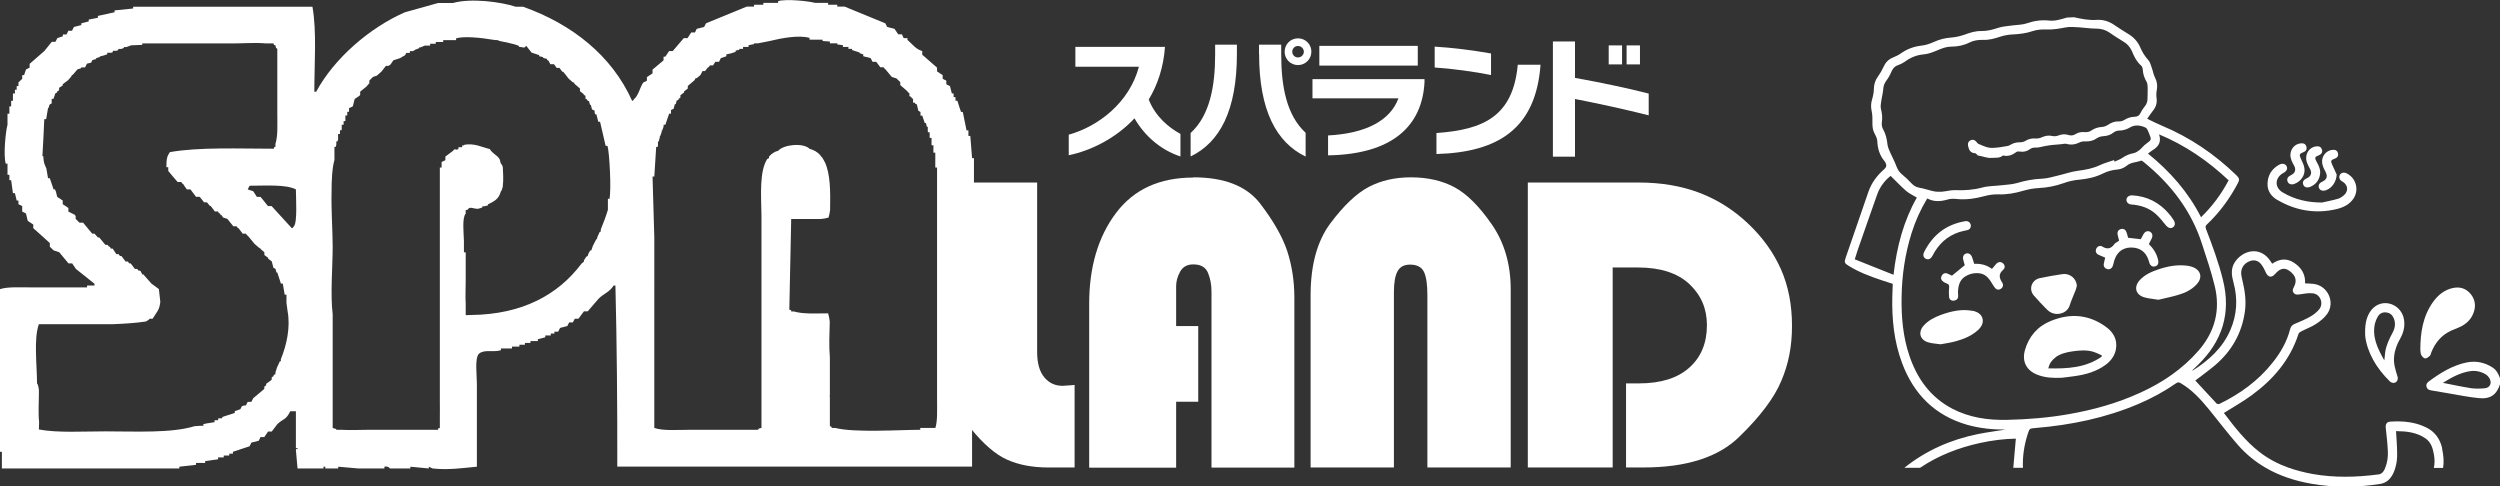
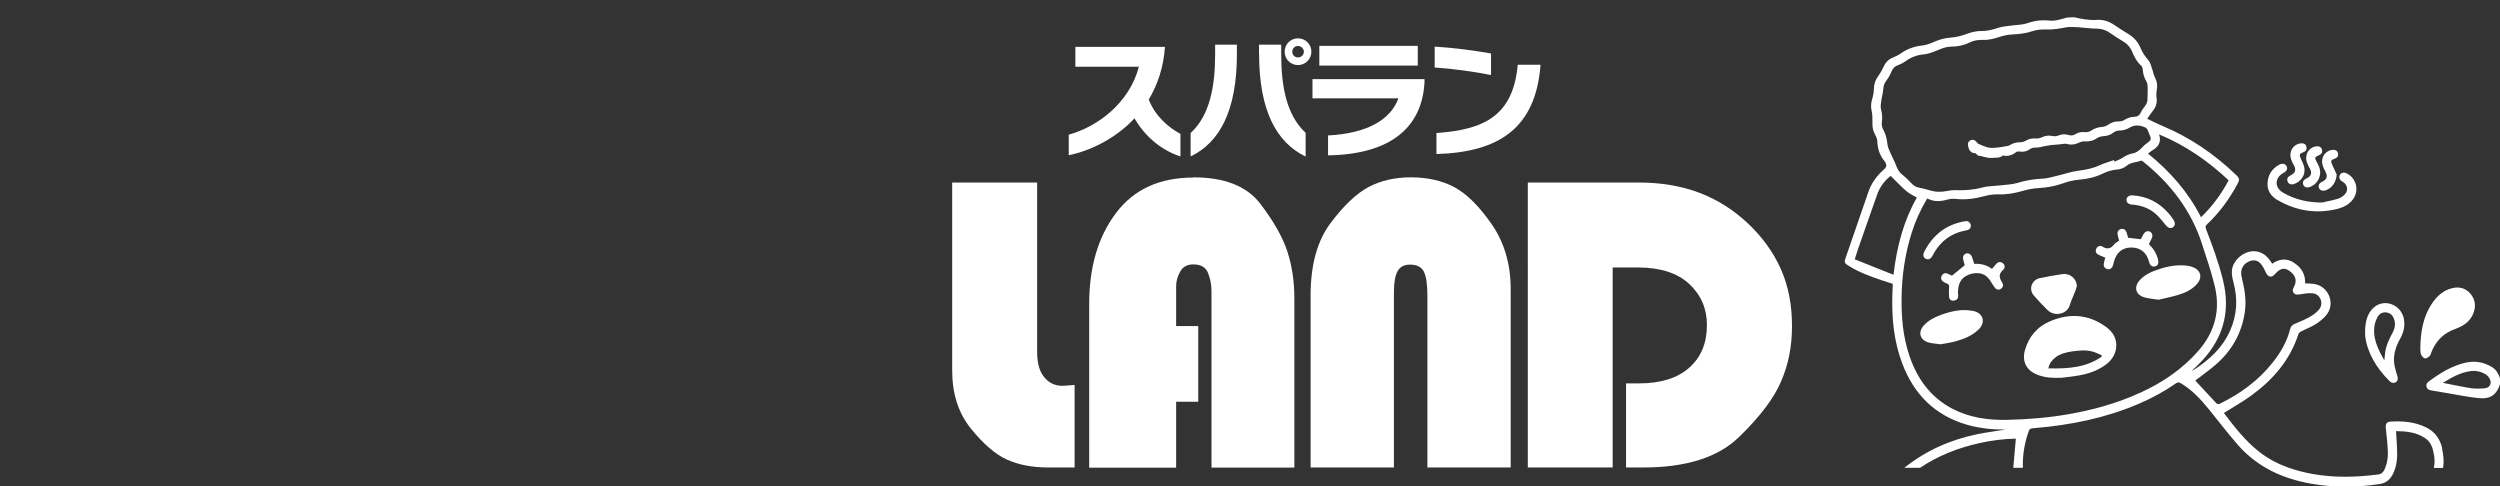
<svg xmlns="http://www.w3.org/2000/svg" id="layer" viewBox="0 0 226.27 44">
  <rect x="0" y="0" width="226.27" height="44" fill="#333333" stroke="none" />
  <g>
    <path d="M172.51,17.27c-.49-.43-.94-.9-1.4-1.36-.52,.4-.98,1.02-1.22,1.68-.6,1.68-1.18,3.36-1.77,5.05-.09,.24-.16,.49-.26,.82,1.17,.47,2.31,.92,3.51,1.4,.29-2.57,.93-4.91,2.11-6.99-.34-.21-.69-.36-.97-.6Z" fill="none" />
    <path d="M171.06,13.8c.18,.41,.39,.8,.55,1.22,.11,.28,.24,.52,.48,.71,.31,.25,.59,.53,.87,.82,.2,.21,.41,.36,.72,.41,.44,.08,.86,.23,1.3,.32,.24,.05,.5,.06,.74,.04,.42-.03,.83-.16,1.24-.14,.83,.03,1.63-.03,2.43-.24,.55-.15,1.14-.13,1.71-.2,.47-.06,.96-.07,1.41-.2,.76-.23,1.53-.36,2.33-.4,.44-.02,.88-.15,1.31-.26,.62-.15,1.24-.37,1.87-.45,.7-.09,1.36-.21,2-.51,.41-.19,.85-.31,1.28-.46,.02,.05,.04,.09,.06,.14,.24-.11,.49-.2,.71-.35,.31-.22,.64-.35,1.02-.42,.19-.03,.37-.16,.52-.28,.21-.16,.36-.39,.57-.54,.53-.38,.55-.38,.29-.98-.08-.18-.16-.44-.31-.51-.45-.21-.94-.29-1.4-.02-.32,.19-.65,.29-1.02,.29-.16,0-.35,.07-.47,.17-.29,.23-.61,.32-.97,.34-.19,0-.4,.08-.56,.19-.31,.22-.65,.29-1.02,.28-.18,0-.37,.02-.53,.09-.39,.2-.77,.25-1.19,.13-.14-.04-.32,.01-.47,.03-.3,.03-.61,.05-.91,.08-.17,.02-.35,.04-.52,.08-.28,.05-.57,.16-.85,.15-.22,0-.39,.02-.57,.15-.26,.2-.56,.26-.89,.21-.1-.02-.24-.02-.31,.03-.37,.28-.76,.43-1.23,.32-.3,.26-.66,.19-1.02,.22-.44,.04-.81-.16-1.22-.21-.05,0-.09-.08-.13-.11-.04-.04-.09-.1-.14-.1-.46-.01-.58-.33-.65-.7-.04-.22,.04-.39,.24-.48,.2-.09,.38-.02,.52,.15,.06,.07,.12,.15,.2,.19,.29,.12,.59,.26,.9,.33,.24,.05,.51,.02,.76,0,.23-.02,.46-.06,.68-.1,.16-.03,.35-.04,.48-.12,.28-.17,.55-.26,.88-.26,.18,0,.39-.04,.54-.13,.29-.18,.58-.24,.92-.22,.18,.01,.39-.03,.55-.1,.31-.15,.62-.2,.96-.12,.17,.04,.37,.02,.53-.04,.32-.12,.63-.16,.94-.05,.22,.08,.41,.06,.61-.07,.28-.18,.59-.22,.93-.19,.17,.02,.37-.04,.51-.14,.3-.21,.62-.31,.98-.33,.19-.01,.39-.09,.55-.2,.3-.21,.61-.32,.98-.3,.15,0,.32-.03,.44-.11,.3-.19,.6-.31,.96-.31,.27,0,.46-.12,.58-.39,.12-.26,.34-.48,.48-.73,.07-.12,.11-.28,.12-.43,.02-.36,.03-.71,.02-1.07,0-.18-.01-.39-.1-.55-.19-.34-.31-.69-.34-1.08,0-.13-.06-.3-.16-.39-.39-.34-.61-.78-.8-1.24-.18-.43-.47-.75-.88-.98-.4-.23-.78-.48-1.16-.75-.37-.26-.77-.37-1.23-.37-.52,0-1.05-.09-1.57-.12-.39-.02-.8-.06-1.18,.01-.57,.11-1.12,.22-1.71,.19-.42-.02-.87,.01-1.26,.14-.61,.2-1.23,.28-1.87,.31-.37,.02-.75,.09-1.11,.21-.5,.17-.99,.3-1.51,.28-.43-.01-.86,.04-1.25,.24-.52,.26-1.07,.37-1.64,.37-.44,0-.83,.15-1.23,.32-.4,.17-.82,.34-1.25,.38-.65,.06-1.2,.29-1.72,.66-.19,.14-.42,.25-.65,.33-.3,.1-.45,.3-.57,.58-.13,.3-.3,.59-.49,.85-.17,.22-.23,.45-.25,.72-.03,.38-.13,.76-.19,1.14-.03,.21-.07,.45-.02,.65,.11,.41,.15,.81,.08,1.24-.03,.2,.01,.44,.11,.61,.23,.42,.32,.87,.38,1.34,.03,.26,.16,.51,.26,.76Z" fill="none" />
    <path d="M200.87,36.55c1.86-.91,3.52-2.1,4.82-3.74,.71-.9,1.28-1.89,1.58-3.01,.07-.26,.2-.4,.43-.5,.48-.21,.97-.41,1.43-.67,.29-.17,.57-.39,.78-.65,.43-.53,.11-1.36-.57-1.44-.38-.05-.79,.04-1.18,.09-.22,.03-.41,.06-.56-.13-.15-.19-.08-.36,.02-.54,.3-.56,.16-1.05-.42-1.46-.45-.31-.84-.23-1.27,.27,0,0-.01,.02-.02,.02-.32,.37-.64,.31-.84-.15-.11-.25-.24-.5-.4-.71-.27-.35-.64-.45-1.01-.32-.62,.22-.93,.77-.78,1.41,.03,.12,.05,.25,.08,.37,.23,.95,.35,1.9,.21,2.87-.29,1.93-1.2,3.51-2.67,4.77-.6,.51-1.24,.96-1.81,1.4,.61,.67,1.25,1.37,1.9,2.05,.06,.06,.21,.1,.28,.06Z" fill="none" />
-     <path d="M199.21,19.66c1.03-1,1.84-2.1,2.5-3.34-1.85-1.75-3.9-3.16-6.3-4.16,.24,.71-.05,1.13-.59,1.45-.14,.08-.26,.19-.41,.3,2,1.62,3.64,3.48,4.8,5.76Z" fill="none" />
    <path d="M187.2,37.49c2.24-.39,4.41-1,6.48-1.94,2.02-.92,3.83-2.14,5.3-3.83,1.47-1.7,1.98-3.66,1.45-5.84-.31-1.28-.75-2.54-1.15-3.8-.97-3.01-2.82-5.41-5.25-7.39-.08-.06-.2-.17-.27-.15-.42,.16-.9,.12-1.28,.45-.22,.19-.55,.33-.84,.35-.48,.04-.92,.16-1.34,.37-.67,.33-1.37,.48-2.11,.55-.49,.04-.99,.16-1.45,.32-.73,.26-1.46,.4-2.23,.44-.48,.02-.97,.12-1.43,.25-.74,.21-1.47,.35-2.25,.32-.41-.01-.84,.05-1.24,.16-.83,.22-1.66,.35-2.52,.26-.27-.03-.56-.03-.82,.05-.62,.19-1.22,.24-1.84-.1-.62,1.03-1.09,2.08-1.43,3.18-.58,1.87-.86,3.78-.89,5.73-.03,1.82,.12,3.61,.71,5.34,.7,2.06,1.89,3.73,3.86,4.77,1.56,.82,3.25,1.06,4.99,1.02,1.86-.04,3.71-.19,5.54-.51Zm10.78-13.43c.17,.02,.35,.07,.51,.13,.73,.29,.89,.96,.35,1.54-.45,.49-1.03,.77-1.65,.96-.6,.18-1.21,.3-1.82,.45-.45-.07-.9-.09-1.32-.23-.77-.25-.93-.94-.38-1.54,.48-.53,1.12-.8,1.78-1.01,.82-.27,1.67-.4,2.53-.3Zm-5.01-6.37c1.34,.07,2.46,.64,3.35,1.68,.16,.18,.3,.38,.43,.59,.16,.26,.11,.52-.11,.64-.21,.12-.43,.03-.62-.21-.28-.35-.56-.7-.89-1-.62-.56-1.38-.81-2.21-.87-.29-.02-.47-.19-.46-.43,0-.24,.2-.4,.51-.4Zm-3.25,4.86c.08-.22,.33-.36,.55-.23,.47,.28,.81,.2,1.11-.23,.05-.07,.14-.11,.21-.16,.06-.04,.13-.08,.21-.14-.05-.2-.11-.38-.14-.56-.05-.25,.07-.43,.31-.49,.24-.06,.42,.07,.5,.3,.06,.16,.1,.34,.14,.49,.38,.04,.75,.08,1.15,.13,.07-.13,.15-.29,.24-.45,.14-.24,.37-.33,.59-.23,.21,.11,.28,.35,.16,.61-.08,.17-.17,.33-.26,.51,.4,.4,.7,.85,.83,1.41,.08,.34-.01,.54-.27,.61-.25,.07-.45-.07-.54-.4-.19-.71-.61-1.19-1.34-1.29-.8-.11-1.49,.21-1.8,1.12-.05,.16-.09,.32-.13,.48-.06,.24-.28,.4-.5,.34-.24-.06-.36-.23-.33-.48,.02-.18,.08-.36,.13-.56-.19-.08-.38-.16-.56-.24-.25-.11-.34-.32-.26-.54Zm-5.08,2.63c.68-.14,1.36-.26,2.04-.36,.65-.1,1.27,.38,1.3,1.06-.02,.07-.05,.23-.1,.37-.18,.47-.4,.93-.55,1.41-.26,.8-1.38,1.03-2,.41-.42-.42-.83-.86-1.22-1.3-.51-.57-.22-1.43,.54-1.59Zm-1.36,6.52c.35-1.25,1.13-2.15,2.34-2.65,1.75-.72,3.44-.6,4.99,.53,.66,.49,1.06,1.15,.91,2.02-.11,.61-.46,1.07-.95,1.43-.82,.61-1.78,.87-2.77,1.01-.4,.06-.79,.1-1.19,.15-.76,.02-1.5,0-2.22-.28-.98-.39-1.39-1.2-1.11-2.21Zm-9.11-8.93c.78-1.52,2-2.46,3.7-2.75,.27-.05,.49,.13,.51,.41,0,.2-.1,.35-.33,.4-.25,.06-.5,.1-.74,.18-1.1,.36-1.87,1.1-2.39,2.11-.16,.32-.37,.42-.62,.3-.23-.12-.29-.35-.14-.66Zm4.89,7.09c-.58,.55-1.3,.84-2.06,1.05-.41,.11-.84,.17-1.35,.27-.33-.05-.76-.06-1.15-.18-.74-.23-.91-.91-.4-1.5,.42-.48,.98-.77,1.57-.98,.92-.34,1.85-.55,2.83-.37,.62,.11,.96,.46,.96,.93,0,.33-.17,.57-.4,.79Zm2.25-5.44c-.41,.37-.38,.71-.11,1.14,.17,.27,.06,.53-.18,.63-.23,.1-.41-.02-.58-.29-.3-.5-.58-1.05-1.25-1.15-.51-.07-1.01,.04-1.42,.35-.43,.31-.53,.8-.56,1.3,0,.14,.02,.27,.02,.41,0,.25-.16,.38-.38,.41-.23,.03-.41-.09-.44-.33-.03-.28-.03-.56,0-.84,.02-.19-.01-.32-.21-.38-.11-.04-.22-.09-.31-.16-.2-.13-.25-.33-.15-.54,.11-.21,.29-.29,.52-.2,.16,.06,.32,.14,.41,.19,.39-.32,.76-.62,1.16-.95-.03-.12-.09-.3-.14-.49-.07-.29,.04-.5,.27-.57,.22-.07,.44,.07,.53,.34,.06,.19,.12,.39,.19,.6,.59-.04,1.13,.09,1.61,.46,.12-.15,.24-.29,.36-.43,.19-.22,.42-.25,.62-.09,.18,.15,.24,.41,.04,.59Z" fill="none" />
    <path d="M215.88,31.88c.09-.64,.37-1.21,.67-1.76,.22-.41,.3-.85,.11-1.29-.12-.3-.35-.49-.67-.54-.35-.05-.62,.1-.79,.39-.11,.19-.2,.4-.25,.62-.27,1.23,.23,2.26,.85,3.34,.03-.31,.05-.53,.08-.75Z" fill="none" />
    <path d="M190.2,32.27s0-.08,0-.12c-.24-.1-.47-.23-.72-.31-.63-.2-1.28-.14-1.92-.05-.55,.08-1.1,.21-1.56,.55-.32,.24-.55,.53-.65,.99,1.73,.04,3.38-.06,4.83-1.06Z" fill="none" />
    <path d="M221.11,34.65c.92,.18,1.74,.36,2.58,.49,.4,.06,.82,.05,1.22,0,.42-.04,.63-.4,.47-.79-.08-.18-.23-.37-.4-.47-.42-.25-.89-.36-1.38-.29-.89,.13-1.67,.55-2.49,1.06Z" fill="none" />
    <path d="M221.04,40.59c-.19-.86-.66-1.52-1.46-1.91-1.02-.5-2.11-.59-3.23-.52-.34,.02-.45,.23-.42,.57,.08,.71,.16,1.42,.19,2.13,.02,.5-.04,.99-.23,1.46-.03,.06-.05,.13-.08,.19-.12,.23-.27,.4-.55,.43-1.99,.26-3.97,.31-5.95-.04-.76-.14-1.5-.33-2.21-.58-.92-.33-1.8-.79-2.6-1.41-1.27-.99-2.25-2.25-3.21-3.52-.01-.02,0-.05,0-.02,.86-.54,1.72-1.02,2.51-1.6,1.95-1.43,3.47-3.19,4.23-5.54,.03-.1,.15-.19,.26-.24,.44-.23,.92-.4,1.33-.67,.38-.25,.76-.55,1.01-.91,.74-1.04,.07-2.53-1.19-2.71-.26-.04-.54-.04-.81-.05,.04-.81-.32-1.4-.96-1.84-.68-.47-1.35-.4-2.02,.06-.05-.08-.09-.13-.12-.19-.97-1.51-2.59-.99-3.26,.05-.39,.6-.29,1.22-.12,1.84,.4,1.47,.32,2.9-.28,4.29-.7,1.63-1.95,2.75-3.41,3.68,0,0-.03-.01-.04-.02,.16-.16,.33-.31,.49-.47,2.22-2.15,3.04-4.7,2.28-7.73-.39-1.58-.95-3.09-1.53-4.6-.07-.19-.05-.29,.1-.42,1.14-1.08,2.05-2.33,2.78-3.71,.17-.32,.15-.46-.12-.72-1.97-1.91-4.2-3.43-6.74-4.49-.44-.18-.86-.4-1.34-.63,.19-.27,.33-.49,.49-.69,.28-.34,.42-.71,.36-1.16-.04-.25-.03-.52,.02-.77,.07-.39,.02-.74-.16-1.1-.14-.26-.18-.57-.28-.84-.09-.26-.16-.56-.33-.75-.31-.34-.54-.71-.72-1.13-.23-.55-.62-.96-1.13-1.26-.42-.25-.83-.52-1.23-.79-.48-.33-1.01-.5-1.6-.46-.7,.05-1.37-.09-2.05-.24-.21,.01-.43,.02-.64,.03-.53,.15-1.06,.34-1.63,.27-.68-.07-1.33,.02-1.99,.25-.4,.14-.86,.13-1.29,.19-.44,.07-.9,.08-1.31,.22-.51,.17-1.01,.3-1.54,.29-.52-.01-.99,.14-1.48,.32-.4,.14-.82,.24-1.24,.27-.54,.04-1.03,.16-1.52,.38-.37,.17-.77,.31-1.17,.35-.68,.08-1.28,.3-1.84,.69-.22,.16-.47,.28-.72,.38-.43,.17-.7,.47-.88,.88-.13,.29-.29,.57-.48,.83-.26,.35-.37,.71-.38,1.14,0,.31-.07,.63-.16,.94-.11,.36-.12,.7-.04,1.06,.07,.33,.08,.67,.07,1-.01,.38,.02,.73,.21,1.07,.11,.2,.22,.43,.23,.65,.03,.68,.21,1.29,.65,1.81,.03,.04,.05,.08,.08,.12,.12,.23,.13,.4-.1,.61-.64,.56-1.15,1.23-1.43,2.04-.69,1.99-1.38,3.98-2.06,5.97-.15,.42-.11,.51,.27,.74,.93,.58,1.94,.95,2.97,1.3,.34,.11,.68,.22,1.02,.33-.01,.39-.03,.75-.04,1.11-.05,2.07,.15,4.1,.88,6.05,1.05,2.82,2.96,4.75,5.9,5.6,1.2,.34,2.43,.44,3.47,.43-.71,.12-1.62,.23-2.52,.41-2.44,.5-4.68,1.48-6.64,3.05h1.42c1.64-1.1,3.45-1.81,5.4-2.24,1.09-.24,2.19-.38,3.27-.4-.08,.89-.15,1.75-.23,2.64h.87c-.04-1.03,.11-2.05,.44-3.07,.16-.49,.16-.49,.68-.53,3.23-.27,6.37-.91,9.36-2.19,1.19-.51,2.32-1.12,3.38-1.86,.15-.11,.27-.1,.42-.01,1.04,.61,1.83,1.48,2.58,2.4,.86,1.06,1.69,2.15,2.59,3.18,.76,.87,1.62,1.56,2.56,2.1,1.23,.71,2.61,1.16,4.08,1.42,2.08,.36,4.16,.35,6.24,.02,.57-.09,.92-.43,1.17-.92,.08-.17,.15-.34,.2-.52,.13-.42,.18-.86,.17-1.3,0-.67-.06-1.34-.1-2.04,.94,.01,1.86,.1,2.67,.66,.53,.37,.67,.94,.77,1.52,.07,.41,.06,.8-.02,1.15h.84c.09-.56,.04-1.14-.09-1.73Zm-25.63-28.43c2.4,1,4.45,2.42,6.3,4.16-.66,1.24-1.47,2.35-2.5,3.34-1.16-2.28-2.8-4.14-4.8-5.76,.15-.11,.28-.22,.41-.3,.53-.32,.83-.74,.59-1.45Zm-24.98-.46c-.09-.18-.14-.42-.11-.61,.07-.43,.02-.83-.08-1.24-.05-.2-.01-.43,.02-.65,.05-.38,.16-.76,.19-1.14,.02-.28,.09-.5,.25-.72,.2-.26,.36-.55,.49-.85,.12-.28,.27-.48,.57-.58,.23-.08,.45-.19,.65-.33,.52-.38,1.07-.61,1.72-.66,.42-.04,.85-.21,1.25-.38,.4-.17,.79-.32,1.23-.32,.57,0,1.12-.11,1.64-.37,.4-.2,.82-.25,1.25-.24,.53,.02,1.02-.12,1.51-.28,.35-.12,.74-.19,1.11-.21,.64-.03,1.25-.1,1.87-.31,.39-.13,.84-.16,1.26-.14,.59,.02,1.14-.08,1.71-.19,.38-.07,.79-.03,1.18-.01,.52,.03,1.05,.12,1.57,.12,.46,0,.86,.11,1.23,.37,.38,.26,.76,.52,1.16,.75,.41,.23,.7,.55,.88,.98,.19,.46,.41,.9,.8,1.24,.1,.08,.15,.25,.16,.39,.02,.39,.14,.74,.34,1.08,.09,.15,.09,.36,.1,.55,0,.36,0,.71-.02,1.07,0,.14-.05,.3-.12,.43-.15,.25-.37,.46-.48,.73-.12,.27-.31,.39-.58,.39-.35,0-.66,.13-.96,.31-.12,.08-.29,.11-.44,.11-.37-.02-.68,.1-.98,.3-.16,.11-.36,.19-.55,.2-.36,.02-.68,.12-.98,.33-.14,.1-.34,.15-.51,.14-.34-.03-.64,0-.93,.19-.2,.12-.39,.14-.61,.07-.32-.11-.63-.07-.94,.05-.16,.06-.36,.08-.53,.04-.34-.08-.65-.02-.96,.12-.16,.08-.37,.12-.55,.1-.34-.02-.63,.04-.92,.22-.15,.09-.36,.14-.54,.13-.33,0-.61,.09-.88,.26-.13,.08-.32,.09-.48,.12-.23,.04-.45,.08-.68,.1-.25,.02-.52,.05-.76,0-.31-.07-.6-.2-.9-.33-.08-.03-.14-.12-.2-.19-.14-.17-.32-.24-.52-.15-.2,.09-.28,.27-.24,.48,.07,.37,.19,.68,.65,.7,.05,0,.09,.06,.14,.1,.05,.04,.08,.11,.13,.11,.41,.05,.79,.25,1.22,.21,.36-.03,.72,.05,1.02-.22,.47,.12,.86-.04,1.23-.32,.07-.05,.21-.05,.31-.03,.33,.05,.62-.02,.89-.21,.17-.13,.34-.16,.57-.15,.28,0,.56-.1,.85-.15,.17-.03,.35-.06,.52-.08,.3-.03,.61-.06,.91-.08,.16-.01,.33-.07,.47-.03,.42,.12,.8,.06,1.19-.13,.15-.08,.35-.1,.53-.09,.37,.01,.71-.06,1.02-.28,.16-.11,.37-.18,.56-.19,.37-.02,.68-.11,.97-.34,.13-.1,.31-.17,.47-.17,.38,0,.7-.1,1.02-.29,.46-.27,.95-.19,1.4,.02,.15,.07,.23,.32,.31,.51,.25,.6,.24,.59-.29,.98-.21,.15-.37,.38-.57,.54-.15,.12-.34,.24-.52,.28-.37,.07-.7,.2-1.02,.42-.21,.15-.47,.23-.71,.35-.02-.05-.04-.09-.06-.14-.43,.15-.87,.27-1.28,.46-.64,.3-1.3,.42-2,.51-.63,.08-1.24,.31-1.87,.45-.43,.1-.87,.24-1.31,.26-.8,.03-1.56,.17-2.33,.4-.45,.13-.94,.14-1.41,.2-.57,.07-1.16,.05-1.71,.2-.81,.22-1.61,.27-2.43,.24-.41-.02-.83,.11-1.24,.14-.25,.02-.5,.01-.74-.04-.44-.09-.86-.25-1.3-.32-.3-.05-.51-.19-.72-.41-.27-.29-.56-.57-.87-.82-.24-.2-.37-.43-.48-.71-.15-.42-.37-.81-.55-1.22-.11-.25-.23-.5-.26-.76-.05-.47-.15-.92-.38-1.34Zm-2.56,11.77c.11-.33,.18-.57,.26-.82,.59-1.68,1.17-3.37,1.77-5.05,.23-.66,.69-1.28,1.22-1.68,.46,.45,.91,.93,1.4,1.36,.28,.24,.63,.4,.97,.6-1.18,2.08-1.82,4.42-2.11,6.99-1.2-.48-2.34-.94-3.51-1.4Zm25.82,12.08c-2.07,.95-4.24,1.55-6.48,1.94-1.83,.32-3.68,.47-5.54,.51-1.74,.04-3.43-.2-4.99-1.02-1.97-1.04-3.16-2.71-3.86-4.77-.59-1.73-.74-3.53-.71-5.34,.03-1.95,.31-3.87,.89-5.73,.34-1.1,.81-2.15,1.43-3.18,.62,.33,1.22,.28,1.84,.1,.25-.08,.55-.08,.82-.05,.86,.09,1.69-.04,2.52-.26,.4-.11,.83-.17,1.24-.16,.77,.03,1.51-.1,2.25-.32,.46-.13,.95-.23,1.43-.25,.77-.04,1.5-.18,2.23-.44,.46-.17,.96-.28,1.45-.32,.74-.07,1.44-.22,2.11-.55,.42-.21,.86-.33,1.34-.37,.29-.02,.61-.16,.84-.35,.38-.32,.86-.28,1.28-.45,.06-.02,.19,.08,.27,.15,2.43,1.98,4.28,4.37,5.25,7.39,.41,1.26,.84,2.52,1.15,3.8,.53,2.18,.02,4.14-1.45,5.84-1.47,1.69-3.28,2.91-5.3,3.83Zm6.9,.94c-.65-.69-1.28-1.39-1.9-2.05,.57-.44,1.21-.89,1.81-1.4,1.47-1.26,2.38-2.84,2.67-4.77,.15-.97,.02-1.93-.21-2.87-.03-.12-.05-.25-.08-.37-.15-.64,.15-1.19,.78-1.41,.38-.13,.75-.03,1.01,.32,.16,.21,.29,.46,.4,.71,.2,.45,.52,.52,.84,.15,0,0,.01-.02,.02-.02,.44-.5,.83-.58,1.27-.27,.58,.41,.72,.89,.42,1.46-.1,.18-.17,.36-.02,.54,.15,.19,.34,.16,.56,.13,.39-.06,.8-.14,1.18-.09,.67,.08,.99,.91,.57,1.44-.21,.26-.49,.48-.78,.65-.46,.26-.94,.47-1.43,.67-.24,.1-.37,.24-.43,.5-.29,1.12-.86,2.11-1.58,3.01-1.3,1.64-2.95,2.83-4.82,3.74-.07,.03-.23,0-.28-.06Z" fill="#fff" />
    <path d="M223.27,32.8c-1.28,.26-2.36,.93-3.4,1.69-.18,.13-.31,.27-.25,.51,.06,.24,.24,.31,.46,.34,.51,.08,1.02,.18,1.53,.26,.9,.15,1.8,.34,2.71,.43,1.08,.12,1.65-.3,1.97-1.3,0-.18-.02-.35-.03-.53-.14-.38-.33-.73-.68-.95-.71-.45-1.47-.61-2.29-.45Zm1.7,1.08c.17,.1,.33,.29,.4,.47,.16,.39-.05,.75-.47,.79-.4,.04-.82,.05-1.22,0-.84-.13-1.66-.31-2.58-.49,.82-.51,1.59-.93,2.49-1.06,.49-.07,.96,.04,1.38,.29Z" fill="#fff" />
    <path d="M219.49,32.44c.13,.02,.3-.12,.42-.22,.08-.07,.1-.21,.14-.32,.35-.89,.93-1.58,1.81-1.98,.23-.11,.47-.18,.7-.29,.64-.28,1.12-.72,1.34-1.39,.2-.59,.11-1.16-.3-1.65-.43-.5-.97-.66-1.61-.52-.77,.17-1.33,.64-1.78,1.26-.92,1.29-1.15,2.77-1.15,4.33,.02,.14,.01,.32,.08,.46,.07,.14,.22,.3,.35,.32Z" fill="#fff" />
    <path d="M216.29,34.52c.07,.06,.17,.11,.26,.13,.33,.05,.55-.24,.44-.59-.19-.6-.38-1.19-.3-1.83,.06-.57,.27-1.1,.55-1.59,.29-.52,.43-1.06,.35-1.66-.09-.74-.63-1.35-1.36-1.51-.69-.15-1.37,.16-1.76,.81-.34,.57-.44,1.2-.4,2.15,.18,1.45,.99,2.88,2.23,4.09Zm-1.34-5.23c.05-.21,.14-.43,.25-.62,.17-.29,.44-.44,.79-.39,.33,.04,.55,.24,.67,.54,.18,.45,.11,.88-.11,1.29-.3,.56-.58,1.13-.67,1.76-.03,.22-.05,.44-.08,.75-.61-1.08-1.12-2.11-.85-3.34Z" fill="#fff" />
    <path d="M206.13,18.1c1.66,.97,3.45,1.27,5.33,.83,.63-.15,1.2-.42,1.57-.99,.5-.79,.2-1.84-.64-2.25-.24-.12-.48-.07-.6,.12-.13,.21-.06,.45,.17,.6,.02,.02,.05,.03,.08,.04,.47,.3,.53,.83,.12,1.21-.16,.14-.35,.27-.55,.33-.48,.14-.96,.23-1.45,.34-1.27,0-2.46-.26-3.55-.91-.77-.45-.73-1.35,.06-1.77,.3-.16,.4-.38,.29-.6-.12-.23-.39-.3-.68-.14-.67,.37-1.03,.95-1.05,1.71-.02,.67,.34,1.16,.89,1.48Z" fill="#fff" />
    <path d="M207.34,15.87c-.29,.12-.39,.33-.29,.57,.09,.23,.34,.31,.62,.2,.58-.22,.98-.78,.9-1.39-.04-.32-.2-.62-.34-.92-.14-.32-.11-.42,.21-.54,.23-.08,.37-.23,.31-.49-.05-.25-.23-.35-.48-.33-.55,.04-.95,.48-.97,1.03-.01,.37,.16,.67,.33,.98,.21,.39,.1,.71-.3,.88Z" fill="#fff" />
    <path d="M209.07,15.28c.21,.37,.09,.7-.29,.86-.31,.14-.41,.34-.31,.59,.09,.23,.36,.3,.65,.17,.43-.19,.71-.5,.83-.96,.13-.48-.04-.89-.28-1.3-.2-.35-.16-.45,.19-.58,.21-.08,.35-.23,.31-.47-.05-.24-.21-.36-.46-.35-.53,.02-.95,.45-.98,.98-.03,.39,.15,.71,.33,1.04Z" fill="#fff" />
    <path d="M210.48,15.56c.22,.39,.11,.7-.29,.88-.3,.13-.4,.36-.29,.6,.1,.21,.36,.28,.64,.17,.55-.21,.92-.78,.95-1.41-.14-.31-.28-.61-.42-.92-.14-.3-.1-.41,.22-.51,.23-.08,.37-.23,.32-.48-.05-.24-.22-.35-.47-.33-.51,.03-.93,.45-.97,.96-.03,.39,.14,.72,.32,1.04Z" fill="#fff" />
    <path d="M184.38,33.91c.72,.29,1.46,.31,2.22,.28,.4-.05,.8-.09,1.19-.15,.99-.14,1.95-.41,2.77-1.01,.49-.36,.84-.82,.95-1.43,.15-.87-.24-1.54-.91-2.02-1.55-1.13-3.24-1.25-4.99-.53-1.2,.49-1.98,1.39-2.34,2.65-.28,1.01,.13,1.82,1.11,2.21Zm1.64-1.56c.46-.34,1-.47,1.56-.55,.64-.09,1.28-.15,1.92,.05,.25,.08,.48,.2,.72,.31,0,.04,0,.08,0,.12-1.45,1.01-3.1,1.1-4.83,1.06,.1-.46,.33-.75,.65-.99Z" fill="#fff" />
    <path d="M193.66,25.36c-.54,.6-.39,1.29,.38,1.54,.42,.13,.87,.15,1.32,.23,.62-.15,1.23-.27,1.82-.45,.62-.18,1.2-.47,1.65-.96,.53-.58,.38-1.25-.35-1.54-.16-.06-.33-.11-.51-.13-.87-.11-1.71,.03-2.53,.3-.66,.22-1.3,.48-1.78,1.01Z" fill="#fff" />
    <path d="M178.5,28.13c-.98-.18-1.92,.04-2.83,.37-.59,.22-1.15,.5-1.57,.98-.51,.58-.34,1.27,.4,1.5,.39,.12,.82,.13,1.15,.18,.51-.1,.94-.15,1.35-.27,.76-.21,1.48-.5,2.06-1.05,.22-.21,.39-.46,.4-.79,0-.47-.34-.82-.96-.93Z" fill="#fff" />
    <path d="M185.32,28.06c.62,.62,1.75,.39,2-.41,.15-.48,.37-.94,.55-1.41,.05-.14,.08-.3,.1-.37-.03-.67-.65-1.16-1.3-1.06-.68,.1-1.37,.22-2.04,.36-.76,.16-1.05,1.02-.54,1.59,.39,.45,.8,.88,1.22,1.3Z" fill="#fff" />
    <path d="M181.27,23.82c-.19-.16-.43-.13-.62,.09-.12,.14-.23,.28-.36,.43-.49-.37-1.03-.49-1.61-.46-.07-.22-.12-.41-.19-.6-.09-.26-.32-.4-.53-.34-.23,.07-.34,.28-.27,.57,.04,.19,.1,.37,.14,.49-.4,.33-.77,.63-1.16,.95-.1-.04-.25-.12-.41-.19-.23-.09-.41,0-.52,.2-.11,.21-.05,.4,.15,.54,.1,.07,.2,.12,.31,.16,.2,.06,.23,.19,.21,.38-.03,.28-.03,.57,0,.84,.02,.24,.21,.36,.44,.33,.22-.03,.38-.16,.38-.41,0-.14-.02-.27-.02-.41,.03-.5,.14-.98,.56-1.3,.42-.3,.91-.42,1.42-.35,.67,.1,.94,.65,1.25,1.15,.17,.27,.34,.39,.58,.29,.25-.11,.36-.37,.18-.63-.28-.43-.31-.77,.11-1.14,.2-.18,.15-.44-.04-.59Z" fill="#fff" />
    <path d="M189.98,23.08c.18,.08,.37,.16,.56,.24-.05,.2-.1,.38-.13,.56-.03,.25,.09,.42,.33,.48,.22,.06,.44-.1,.5-.34,.04-.16,.08-.32,.13-.48,.31-.91,1-1.22,1.8-1.12,.73,.1,1.16,.58,1.34,1.29,.09,.33,.29,.47,.54,.4,.26-.07,.35-.27,.27-.61-.13-.56-.43-1.01-.83-1.41,.09-.18,.18-.35,.26-.51,.12-.26,.05-.5-.16-.61-.21-.11-.45-.02-.59,.23-.09,.16-.17,.32-.24,.45-.41-.04-.77-.09-1.15-.13-.04-.16-.08-.33-.14-.49-.08-.23-.25-.36-.5-.3-.24,.06-.35,.24-.31,.49,.03,.18,.09,.36,.14,.56-.08,.05-.15,.09-.21,.14-.07,.05-.16,.09-.21,.16-.3,.43-.65,.52-1.11,.23-.22-.13-.47,0-.55,.23-.09,.22,0,.43,.26,.54Z" fill="#fff" />
    <path d="M174.3,23.42c.25,.12,.45,.02,.62-.3,.52-1.01,1.3-1.75,2.39-2.11,.24-.08,.49-.12,.74-.18,.23-.05,.32-.2,.33-.4-.02-.28-.24-.46-.51-.41-1.7,.28-2.92,1.22-3.7,2.75-.16,.3-.1,.54,.14,.66Z" fill="#fff" />
    <path d="M192.92,18.51c.83,.06,1.59,.31,2.21,.87,.33,.3,.61,.65,.89,1,.19,.23,.4,.33,.62,.21,.21-.12,.27-.37,.11-.64-.13-.21-.27-.4-.43-.59-.88-1.04-2.01-1.61-3.35-1.68-.31,0-.5,.17-.51,.4,0,.23,.17,.41,.46,.43Z" fill="#fff" />
-     <path d="M87.98,14.31c-.05-.67-.11-1.34-.16-2.01h-.17v-.5h-.17c-.11-.55-.22-1.12-.34-1.67h-.16c-.11-.33-.23-.67-.33-1.01h-.17v-.33h-.17v-.33h-.16c-.05-.23-.11-.45-.17-.67-.12-.05-.22-.11-.33-.16v-.33c-.11-.06-.23-.12-.33-.17v-.33c-.17-.11-.33-.23-.51-.34v-.34c-.44-.39-.89-.77-1.34-1.17v-.33c-.6-.17-.91-.65-1.34-1.01v-.16h-.34c-.05-.11-.11-.23-.16-.34h-.33c-.12-.17-.23-.34-.34-.5-.22-.06-.44-.12-.66-.17-.07-.11-.11-.22-.17-.33-1.22-.5-2.45-1.01-3.68-1.51h-.67v-.17h-.83v-.17h-1.18c-.52-.15-2.57-.38-3.34-.16v.16h-1.34v.17h-.84v.17h-.67c-1.22,.5-2.45,1-3.68,1.51-.06,.11-.11,.22-.17,.33-.22,.06-.44,.11-.67,.17-.05,.11-.11,.22-.16,.33h-.34c-.11,.17-.22,.33-.33,.51h-.34c-.33,.39-.67,.77-1,1.17h-.33c-.12,.17-.23,.33-.34,.51h-.16v.33c-.34,.28-.68,.56-1,.84v.34c-.17,.11-.34,.23-.51,.34v.33c-.1,.05-.22,.11-.33,.16-.32,.48-.41,1.13-.83,1.5-.15,.19,.02,.03-.17,.17-1.84-4.12-5.46-6.96-9.87-8.53h-.67c-1.34-.44-4.04-.8-5.68-.34h-1.34c-1,.28-2.01,.56-3.01,.84-3.2,1.4-6.42,4.19-8.03,7.19h-.17c0-2.48,.23-5.48-.17-7.69H12.05v.16c-.56,.06-1.11,.12-1.68,.17v.17c-.5,.11-1,.22-1.51,.33v.17c-.28,.05-.56,.11-.83,.16v.17c-.22,.06-.45,.12-.67,.17v.16c-.23,.06-.45,.11-.67,.17-.05,.11-.11,.23-.17,.34h-.33c-.06,.11-.12,.22-.17,.34h-.33v.16c-.17,.06-.33,.12-.5,.17-.06,.11-.11,.22-.17,.33h-.33c-.23,.28-.45,.55-.67,.83-.45,.39-.9,.78-1.34,1.17v.34c-.11,.06-.22,.11-.33,.17-.06,.17-.11,.34-.17,.51h-.17v.33l-.34,.33v.33h-.16v.33h-.16v.34h-.18v.66h-.16v.51h-.16v.66h-.17v1c-.16,.55-.39,2.73-.16,3.52h.16v1.01h.17v.49h.16c.06,.4,.11,.78,.16,1.17h.18c.05,.23,.11,.44,.16,.67h.16v.33c.11,.06,.23,.12,.34,.17v.5c.11,.06,.22,.11,.34,.17,.06,.22,.11,.45,.16,.67,.17,.11,.34,.22,.5,.33v.33c.5,.45,1.01,.89,1.5,1.35v.33l.34,.33c.17,.06,.34,.11,.51,.17,.28,.34,.56,.67,.84,1.01h.33c.12,.16,.23,.33,.34,.5,.56,.44,1.11,.89,1.68,1.34v.16h-.67v.17H2.68c-.9,0-2.04-.06-2.68,.16v14.72H.17v1.51H16.23v-.16c.5-.06,1-.11,1.51-.17v-.17h.83v-.17c.4-.05,.78-.11,1.17-.16v-.17h.51v-.17h.5v-.17h.33v-.17c.5-.16,1.01-.33,1.51-.5,.05-.11,.11-.22,.16-.33,.22-.05,.45-.11,.67-.17,.06-.11,.11-.22,.16-.33h.34c.12-.17,.23-.33,.34-.5h.33c.18-.22,.34-.45,.51-.67,.55-.53,.77-.34,1.17-1.17h.51v3.34h.15c.04,.24-.12-.06-.15,.17,.05,.56,.1,1.11,.15,1.67h2.35v-.16h.16v.16h1.17v-.16c.62,.05,1.23,.11,1.84,.16h2.34v-.16c.37-.08,.5,.16,.5,.16h1.85v-.16c.56,.05,1.12,.11,1.67,.16v-.16c.11,.05,.22,.11,.34,.16,1.44,.15,2.64-.03,4.01-.16v-7.53c0-.74-.2-2.25,.17-2.68,.49-.44,1.25-.12,2.01-.33v-.16h1v-.17h.67v-.17h.5v-.16h.5v-.17h.67v-.17c.23-.05,.45-.11,.67-.17v-.17h.5v-.17h.33v-.17h.34c.05-.11,.11-.23,.17-.34,.22-.06,.44-.11,.66-.17,.05-.12,.11-.22,.17-.33h.33c.05-.11,.11-.23,.17-.33h.33c.17-.22,.33-.45,.5-.67h.34c.33-.39,.67-.78,1.01-1.17,.46-.44,1-.6,1.34-1.17h.16c.13,5.17,.18,10.96,.17,16.39h32.11v-3.51h.17c-.26-2-.18-7.02-.17-10.7v-1.34h.17V14.31h-.17ZM25.42,32.5v.2h-.09c-.08,.19-.17,.37-.25,.54-.05,.15-.1,.31-.15,.46v.16c-.06,.03-.11,.06-.16,.08v.09c-.06,.04-.12,.09-.18,.13v.21c-.16,.12-.33,.25-.5,.37v.13c-.06,.04-.11,.08-.17,.13v.2c-.34,.28-.67,.56-1,.84-.06,.11-.11,.22-.17,.33h-.33c-.06,.11-.11,.22-.17,.33h-.16c-.07,.02-.13,.05-.2,.07-.05,.09-.1,.18-.14,.27-.17,.06-.34,.12-.5,.17v.16c-.17,.06-.33,.11-.5,.17,0,0,0,0,0,0h-.02c-.19,.07-.39,.13-.58,.19-.02,.05-.05,.09-.07,.13h-.33v.17h-.33v.18c-.28,.04-.56,.08-.84,.13v.03h-.17v.17h-.33c-.15,.01-.3,.02-.46,.03-2.13,.65-5.33,.47-8.07,.47-1.97,0-4.34,.15-6.03-.17,0-.16,.01-.4,.02-.69-.09-.76-.02-1.72-.02-2.49v-.38c-.03-.3-.09-.53-.17-.62,0-1.62-.31-4.06,.17-5.35h6.72c1.05-.04,2.07-.11,2.95-.24,.14-.07,.27-.14,.36-.25h.26c.4-.65,.62-.78,.7-1.53-.04-.39-.08-.77-.13-1.16-.23-.16-.45-.33-.67-.49-.25-.28-.49-.56-.74-.84h-.1c-.04-.09-.09-.18-.13-.27-.02-.02-.04-.04-.06-.06h-.14c-.04-.05-.08-.11-.12-.16h-.21c-.12-.17-.25-.34-.38-.5h-.13c-.04-.06-.09-.11-.13-.17h-.2c-.13-.17-.25-.34-.38-.5h-.13c-.04-.06-.09-.11-.13-.17h-.2c-.11-.17-.23-.34-.33-.5h-.17c-.03-.06-.05-.11-.08-.17h-.08c-.05-.06-.09-.11-.13-.17h-.2c-.19-.22-.37-.45-.56-.67h-.12c-.1-.11-.2-.22-.3-.34h-.21c-.28-.34-.55-.67-.83-1h-.33l-.34-.34v-.26s-.07-.08-.1-.12c-.19-.1-.38-.19-.56-.28v-.33c-.17-.11-.34-.23-.51-.34v-.33c-.17-.11-.33-.23-.5-.33-.04-.15-.08-.3-.11-.45-.03-.08-.06-.15-.09-.23h-.13c-.12-.33-.22-.67-.34-1.01h-.16c-.05-.29-.1-.58-.15-.87-.06-.15-.13-.31-.19-.46-.05-.17-.08-.4-.09-.67h-.08c.07-1.12,.12-2.23,.17-3.35h.17c.05-.34,.11-.67,.17-1h.04c.04-.15,.08-.27,.12-.34,.06-.03,.12-.05,.17-.08v-.41h.16c.06-.17,.11-.33,.17-.5,.05-.02,.09-.05,.14-.07,.01-.03,.02-.07,.03-.1,.06-.04,.11-.07,.17-.11v-.22c.11-.08,.22-.15,.33-.22v-.11c.16-.12,.32-.24,.48-.36,.09-.11,.19-.21,.28-.32,.03-.05,.05-.1,.08-.16h.06c.15-.17,.3-.34,.44-.51,.09-.02,.18-.04,.27-.07,.03-.03,.05-.07,.08-.1h.33c.06-.11,.11-.22,.17-.34,.12-.03,.25-.06,.38-.09,.04-.08,.08-.16,.12-.24,.1-.02,.19-.05,.29-.07,.02-.03,.03-.06,.05-.09,.11-.04,.22-.08,.33-.12v-.04c.13-.04,.26-.07,.39-.1,.09-.04,.19-.07,.28-.1v-.14h.37s.09-.03,.13-.05v-.12h.31c.06-.02,.12-.05,.19-.07v-.1h.27c.08-.03,.16-.06,.23-.09v-.08h.23c.15-.05,.3-.11,.44-.16,.33-.01,.67-.03,1-.04v-.13h8.2c.9,0,2.07-.09,2.99,0h.69s.02,.09,.04,.14c.04,.01,.09,.02,.13,.03,.09,.33-.03,.14,.17,.33v5.85c0,1.06,.06,1.99-.17,2.75v.26s-.06,0-.09,0c-.02,.06-.04,.11-.07,.17-3.11,0-6.77-.16-9.4,.31-.23,.37-.31,.54-.31,1.36h.17v.34c.13,.16,.26,.31,.38,.46,.16,.18,.32,.36,.47,.54h.32c.04,.06,.09,.11,.13,.17h.04c.11,.17,.22,.34,.34,.5h.33c.17,.23,.33,.44,.5,.67h.33c.14,.16,.27,.33,.4,.5h.26c.09,.11,.18,.22,.27,.33h.07c.13,.17,.25,.34,.38,.5h.29c.03,.06,.06,.11,.08,.17h.09c.03,.06,.05,.11,.08,.17h.08c.04,.07,.07,.14,.11,.2,.13,.04,.27,.09,.4,.13,.18,.23,.36,.45,.54,.67h.29c.04,.06,.08,.11,.13,.17h.05c.13,.17,.25,.34,.38,.5h.29c.04,.06,.08,.11,.12,.17h.04c.21,.25,.42,.51,.63,.76,.14,.12,.28,.24,.42,.36,.04,.02,.08,.04,.12,.06v.04c.11,.1,.23,.19,.34,.29v.25c.11,.08,.23,.17,.34,.25v.08c.11,.08,.22,.17,.33,.25,.05,.19,.1,.38,.15,.58,.06,.03,.12,.06,.19,.09,.03,.1,.05,.22,.08,.33h.08c.11,.34,.22,.67,.33,1.01h.17c.06,.33,.11,.66,.17,1h.16v.74c.04,.24,.07,.49,.1,.74,.28,1.5-.1,3.11-.6,4.34Zm1.17-12.01c-.14,.19,.03,.03-.17,.17-.61-.66-1.23-1.34-1.84-2.01h-.33c-.22-.28-.44-.56-.67-.83h-.33c-.11-.17-.22-.34-.33-.51-.17-.05-.33-.11-.5-.17,.06-.11,.11-.22,.17-.33,1.42,0,3.26-.14,4.19,.33,0,.75,.15,2.99-.18,3.34Zm28.6-2.5h-.17v1c-.18,.6-.4,1.18-.63,1.74-.01,.09-.02,.17-.04,.26h-.07c-.06,.15-.14,.29-.2,.43-.02,.08-.04,.16-.06,.23h-.05c-.1,.2-.2,.4-.31,.6-.05,.14-.09,.27-.14,.41h-.09c-.05,.09-.11,.18-.16,.27-.03,.08-.05,.16-.08,.24-.04,.02-.08,.04-.12,.06-.07,.11-.14,.22-.22,.33v.12c-.07,.06-.14,.12-.21,.17-2.11,2.81-5.33,4.61-10.02,4.66-.1,0-.2,0-.3,.01,0,0,0,0,0,0-.06,0-.11,0-.17,0v-1c-.04-.7,0-1.51,0-2.17v-2.51h-.16v-1c-.01-.7-.19-2.11,.16-2.51v-.33s.1,0,.15,0c.22-.36,.48-.11,.94-.1,.16-.03,.31-.08,.42-.13v-.1h.17c.11-.02,.22-.05,.33-.08v-.09c.58-.29,.98-.47,1.17-1.17,.07-.08,.12-.21,.16-.37,0-.04,.01-.08,.02-.13,0,0,0-.01,0-.02,.07-.5,.02-1.2,0-1.68-.02-.07-.05-.13-.07-.2-.24-.24-.09-.35-.28-.61-.2-.29-.6-.43-.83-.83h0c-.56-.12-1.48-.59-2.34-.37v.04h-.16v.16h-.34v.17c-.38,.18-.19-.17-.5,.17-.23,.17-.45,.33-.68,.51v.33c-.11,.05-.22,.11-.34,.16v.5h-.16v21.24c0,.45,.01,.96,0,1.43,0,.3,0,.61,0,.91-.04,0-.08,0-.12,0-.01,.06-.03,.11-.05,.16h-6.36c-.72,0-1.6,.05-2.33,0-.17,0-.34,0-.51,0,0-.02-.02-.05-.02-.08-.11-.02-.22-.05-.31-.09v-10.29c-.22-1.8,0-4.32,0-6.11,0-1.4-.14-3.3-.1-4.94,0-1.11,.05-2.16,.26-2.92v-1.17h.11c.02-.07,.04-.13,.06-.2v-.3h.1c.02-.06,.04-.12,.06-.18v-.49h.17v-.34h.13s.02-.05,.03-.08v-.42h.17v-.33h.15s0-.02,.01-.03v-.48h.17v-.33h.16v-.33c.11-.05,.22-.11,.32-.15,0-.01,.02-.03,.03-.04,.05-.22,.1-.43,.16-.64,.15-.1,.29-.2,.43-.29,.02-.03,.04-.06,.07-.09v-.29c.19-.15,.38-.3,.56-.45,.09-.11,.18-.21,.27-.31v-.24l.33-.33c.11-.04,.22-.07,.34-.11,.14-.13,.27-.25,.42-.37,.14-.17,.28-.35,.41-.52h.24c.06-.04,.12-.09,.18-.13,.08-.12,.17-.25,.25-.37,.21-.06,.41-.13,.61-.2,.15-.09,.3-.18,.46-.27,.03-.07,.07-.13,.1-.2h.27s.04-.02,.06-.03v-.13h.26c.08-.04,.16-.08,.24-.12v-.05h.1c.08-.04,.15-.07,.23-.1v-.07h.14c.12-.05,.24-.11,.36-.16h.5v-.17h.51v-.16h.67v-.17h1.17v-.16c.72-.21,2.2-.07,3.49,.15,.12,0,.24,.01,.35,.02v.05c.22,.04,.43,.08,.63,.13h.04c.24,.06,.45,.11,.64,.16h.03c.22,.07,.39,.12,.5,.17v.08c.17,.03,.33,.05,.5,.08l.17-.16c.16,.2,.32,.4,.48,.61,.23,.08,.46,.15,.69,.23v.1c.11,.02,.22,.04,.33,.07,.02,.03,.03,.06,.05,.09,.1,.03,.19,.05,.29,.07,.03,.05,.07,.11,.11,.16h.06c.06,.11,.11,.23,.17,.33h.33c.08,.11,.17,.22,.25,.34h.25c.08,.11,.17,.22,.25,.34h.08c.17,.2,.33,.41,.49,.62,.12,.1,.23,.2,.35,.31,.05,.03,.11,.05,.17,.08v.07c.17,.15,.34,.29,.51,.44v.24c.11,.09,.22,.17,.33,.26v.05c.06,.04,.11,.08,.17,.12v.25c.05,.03,.11,.06,.16,.08v.08c.06,.03,.11,.06,.17,.08,.02,.09,.05,.19,.07,.29,.03,.02,.06,.03,.09,.05,.03,.13,.06,.26,.1,.39,.08,.04,.16,.08,.24,.12v.17c.02,.05,.04,.11,.05,.16h.11c.06,.23,.12,.45,.17,.67h.16c.16,.71,.33,1.41,.49,2.12,0,.02,.01,.04,.02,.06h.16c.18,.54,.37,4.11,.17,4.85Zm29.44,20.74h-1.34v.17c-1.88,0-5.96,.28-7.71-.17h-.31s0-.07,0-.1c-.06-.02-.12-.04-.16-.07v-2.61c-.02-.07-.02-.14,0-.23v-3.38c-.09-.99-.04-2.17-.01-3.23-.03-.28-.08-.54-.15-.75-1.13,0-2.26,.08-3.09-.17-.08,0-.17,0-.25,0v-.1c-.06-.02-.11-.04-.17-.07,.06-2.74,.11-5.46,.17-8.2h2.7c.25-.02,.48-.07,.68-.13,.06-.2,.11-.43,.14-.68,.03-1.63,.04-3.28-.49-4.37h-.03v-.05c-.05-.1-.1-.19-.16-.28h0c-.08-.11-.17-.21-.25-.31-.24-.25-.54-.43-.92-.53-.6-.59-2.4-.37-2.84,.17-.35,.09-.62,.28-.84,.53v.14c-.05,.03-.11,.05-.16,.08-.72,1.14-.55,3.27-.52,5.1h0v19.24c-.33,.1-.15-.02-.33,.17h-6.19c-1.03,0-2.41,.11-3.18-.17V21.5c-.06-1.84-.11-3.68-.16-5.52h.16c.06-.89,.12-1.79,.17-2.68h.13s.02-.09,.03-.14v-.36h.08c.03-.13,.05-.26,.09-.39v-.11h.04c.04-.13,.09-.24,.13-.36v-.14h.05c.04-.11,.07-.23,.12-.34v-.17h.16c.11-.33,.22-.66,.34-1h.17v-.33c.07-.04,.15-.08,.24-.12,.03-.13,.06-.26,.1-.39,.03-.01,.06-.03,.1-.05,.02-.1,.05-.19,.07-.29,.05-.03,.11-.06,.17-.08v-.08c.06-.04,.11-.07,.17-.11v-.22c.11-.08,.22-.17,.33-.25v-.09c.11-.09,.22-.18,.34-.27v-.23c.21-.18,.42-.36,.63-.54,.01-.04,.03-.09,.04-.13,.06-.02,.12-.04,.17-.06,.11-.09,.22-.18,.32-.28,.05-.11,.11-.23,.17-.34h.23c.09-.11,.18-.22,.27-.34h.06c.04-.06,.07-.11,.11-.17h.28c.07-.11,.15-.22,.22-.33h.33c.05-.11,.11-.23,.16-.33,.17-.06,.34-.12,.5-.17v-.17c.14-.03,.29-.06,.43-.09,.14-.05,.27-.09,.41-.14v-.11c.11-.03,.22-.06,.34-.08v-.08h.33v-.17h.5v-.16c.17-.03,.33-.07,.5-.1v-.07h.36c.35-.07,.71-.14,1.06-.21,1.04-.26,2.66-.56,3.6-.28v.16h1.18v.12c.22,.02,.44,.04,.66,.05v.16h.67v.1c.17,.03,.34,.05,.51,.07v.16h.5v.17h.33v.11c.23,.07,.45,.15,.68,.22v.06c.11,.04,.22,.07,.33,.11v.17c.22,.05,.44,.11,.67,.17,.06,.1,.11,.22,.17,.33h.33c.13,.17,.25,.34,.38,.5h.29c.04,.06,.09,.11,.13,.17h.03c.19,.23,.39,.47,.58,.7,.14,.05,.28,.09,.43,.14l.34,.33v.27c.22,.19,.44,.38,.66,.57v.04c.06,.05,.11,.09,.17,.14v.25c.06,.03,.11,.05,.17,.08,.01,.03,.02,.07,.03,.1,.04,.02,.09,.05,.13,.07v.34h.17s.02,.06,.02,.09c.05,.02,.1,.05,.15,.07,.04,.19,.09,.38,.14,.58,.06,.03,.13,.07,.19,.1v.33h.16c.08,.23,.15,.45,.23,.68h.11c.02,.11,.05,.22,.07,.33h.09v.42s.01,.06,.02,.08h.15v.51h.17v.67h.17v.67h.17v1.34h.16v21.08c0,.85,.05,1.9-.16,2.51Z" fill="#fff" fill-rule="evenodd" />
    <path d="M102.69,10.7c-1.7,1.82-3.94,2.93-5.96,3.35v-1.86c2.66-.74,5.49-2.89,6.35-6.15h-5.75v-1.8h8.11c-.13,1.85-.67,3.44-1.47,4.77,.61,1.55,1.82,2.54,2.87,3.11v2.04c-1.84-.6-3.28-1.92-4.16-3.45Z" fill="#fff" />
    <path d="M107.76,14.16v-2.12c1.73-1.59,2.22-4.2,2.22-7.12v-.88h1.97v.84c0,5.14-1.56,8.01-4.19,9.28Zm6.19-9.27v-.85h2.01v.89c0,2.91,.49,5.5,2.21,7.09v2.15c-2.66-1.28-4.21-4.2-4.21-9.27Zm3.53,1c-.68,0-1.21-.54-1.21-1.21s.53-1.21,1.21-1.21,1.21,.54,1.21,1.21-.54,1.21-1.21,1.21Zm0-1.73c-.29,0-.52,.23-.52,.52s.23,.52,.52,.52,.53-.24,.53-.52-.25-.52-.53-.52Z" fill="#fff" />
    <path d="M120.2,14.05v-1.79c3.43-.18,5.63-1.35,6.37-3.36h-7.78v-1.74h10.14v.27c-.2,3.93-2.86,6.54-8.73,6.63Zm-.79-8.11v-1.79h8.91v1.79h-8.91Z" fill="#fff" />
    <path d="M129.85,6.11v-1.89c1.57,.09,3.53,.34,5.1,.62v1.95c-1.48-.3-3.6-.59-5.1-.68Zm.16,7.84v-1.91c4.26-.3,6.93-1.51,7.36-6.18h2.06c-.42,5.7-3.73,7.92-9.41,8.08Z" fill="#fff" />
-     <path d="M142.55,8.97v5.21h-2V3.75h2v3.3c2.23,.4,4.7,.91,6.67,1.42v1.97c-2.08-.53-4.65-1.09-6.67-1.48Zm3.05-3.14v-1.72h1.21v1.72h-1.21Zm1.62,0v-1.72h1.21v1.72h-1.21Z" fill="#fff" />
    <path d="M86.18,16.52h7.69v15.34c0,1,.21,1.76,.64,2.28,.42,.52,.98,.78,1.66,.78l.62-.04,.47-.04v7.47h-2.4c-1.43,0-2.67-.24-3.72-.71-1.04-.47-2.13-1.41-3.26-2.8-1.13-1.4-1.7-3.15-1.7-5.27V16.52Z" fill="#fff" />
    <path d="M108,16.05c2.82,0,4.83,.79,6.05,2.37,1.21,1.58,2.03,3.02,2.46,4.32,.42,1.3,.64,2.7,.64,4.21v15.37h-7.5v-15.95c0-.58-.1-1.14-.31-1.66-.21-.52-.65-.78-1.33-.78-.56,0-.96,.22-1.2,.66-.24,.44-.36,.87-.36,1.31v3.61h2v6.85h-2v5.97h-7.87v-14.83c0-3.33,.81-6.07,2.42-8.21,1.61-2.15,3.95-3.22,7.01-3.22" fill="#fff" />
    <path d="M127.7,16.05c1.5,0,2.82,.3,3.93,.89,1.12,.6,2.25,1.72,3.39,3.37,1.14,1.65,1.71,3.61,1.71,5.86v16.14h-7.54v-15.59c0-.97-.1-1.68-.31-2.11-.21-.44-.63-.66-1.26-.66-.54,0-.91,.2-1.13,.6-.22,.4-.33,1.03-.33,1.88v15.88h-7.54v-15.59c0-2.74,.6-4.92,1.8-6.52,1.2-1.6,2.36-2.7,3.46-3.28,1.11-.58,2.37-.87,3.81-.87" fill="#fff" />
    <path d="M148.31,16.52c2.04,0,3.87,.31,5.5,.93,1.63,.62,3.1,1.55,4.41,2.79,1.31,1.24,2.3,2.62,2.97,4.13,.67,1.52,1,3.22,1,5.12s-.32,3.46-.97,4.99c-.64,1.53-1.91,3.22-3.81,5.06-1.89,1.85-4.79,2.77-8.67,2.77h-1.57v-7.61h1.17c1.97,0,3.48-.47,4.55-1.42,1.07-.95,1.6-2.23,1.6-3.86,0-1.48-.53-2.72-1.6-3.72-1.07-.99-2.61-1.49-4.63-1.49h-2.3v18.1h-7.68V16.52h10.02Z" fill="#fff" />
  </g>
</svg>